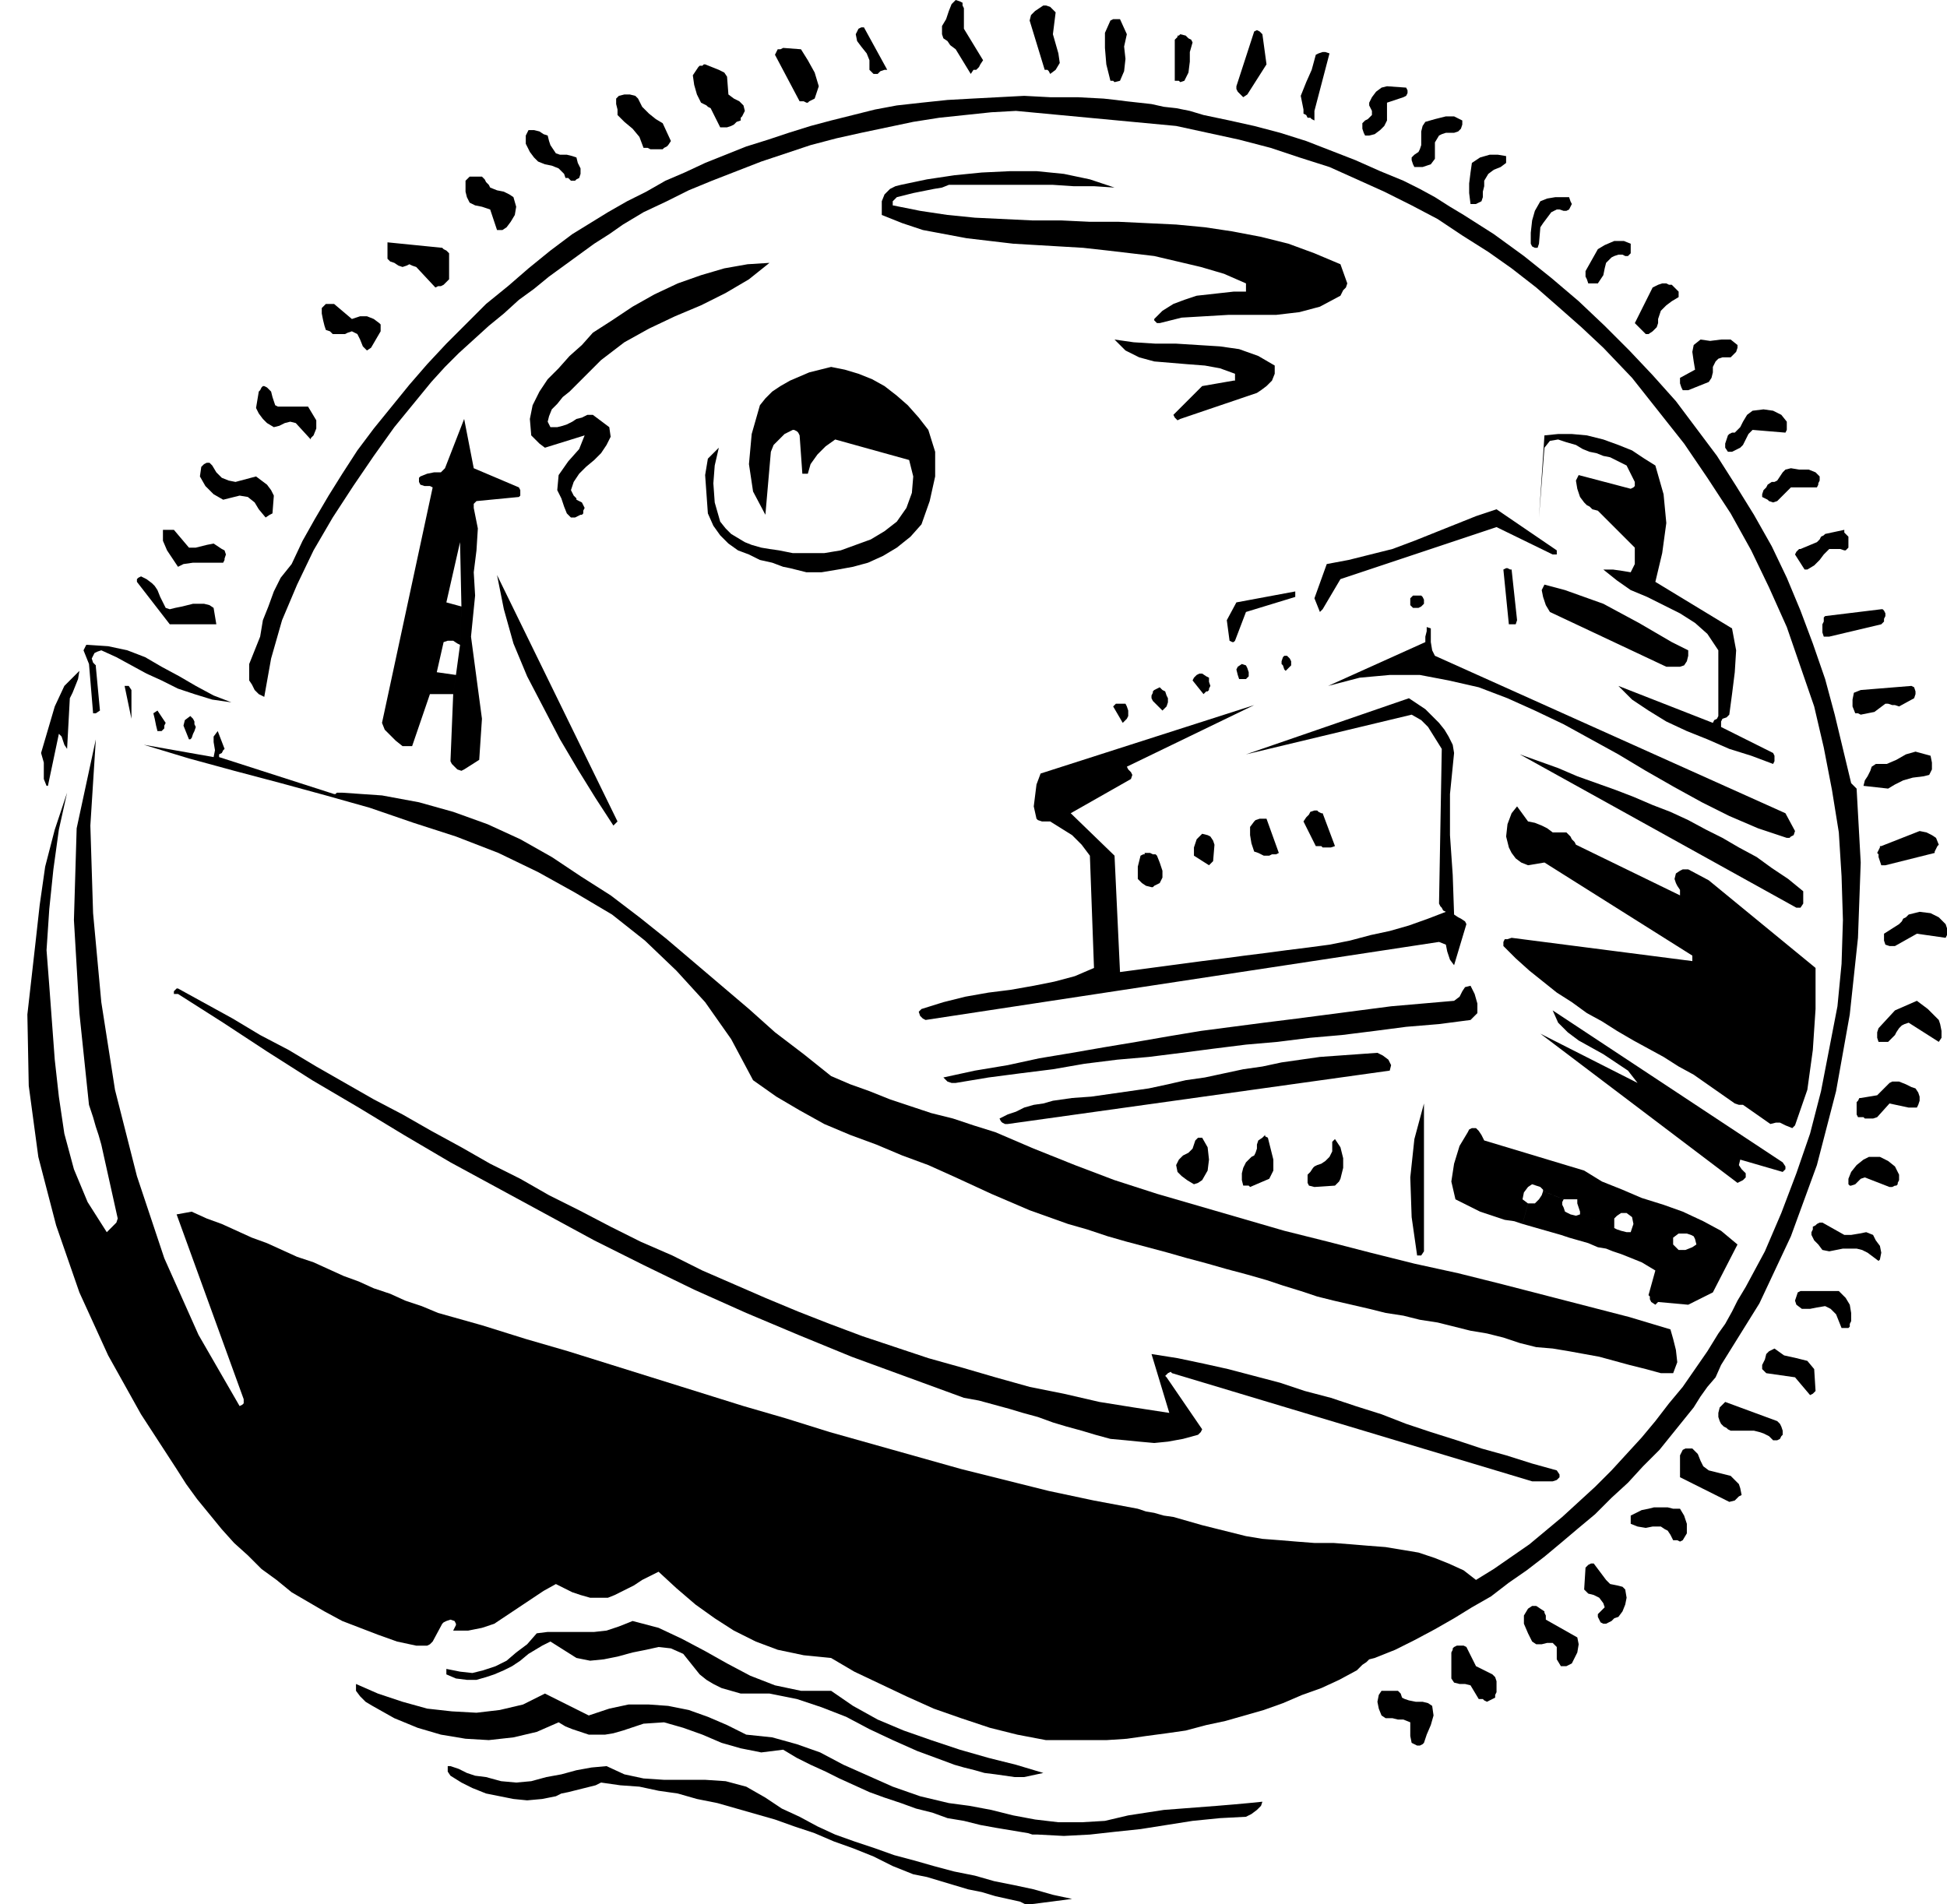
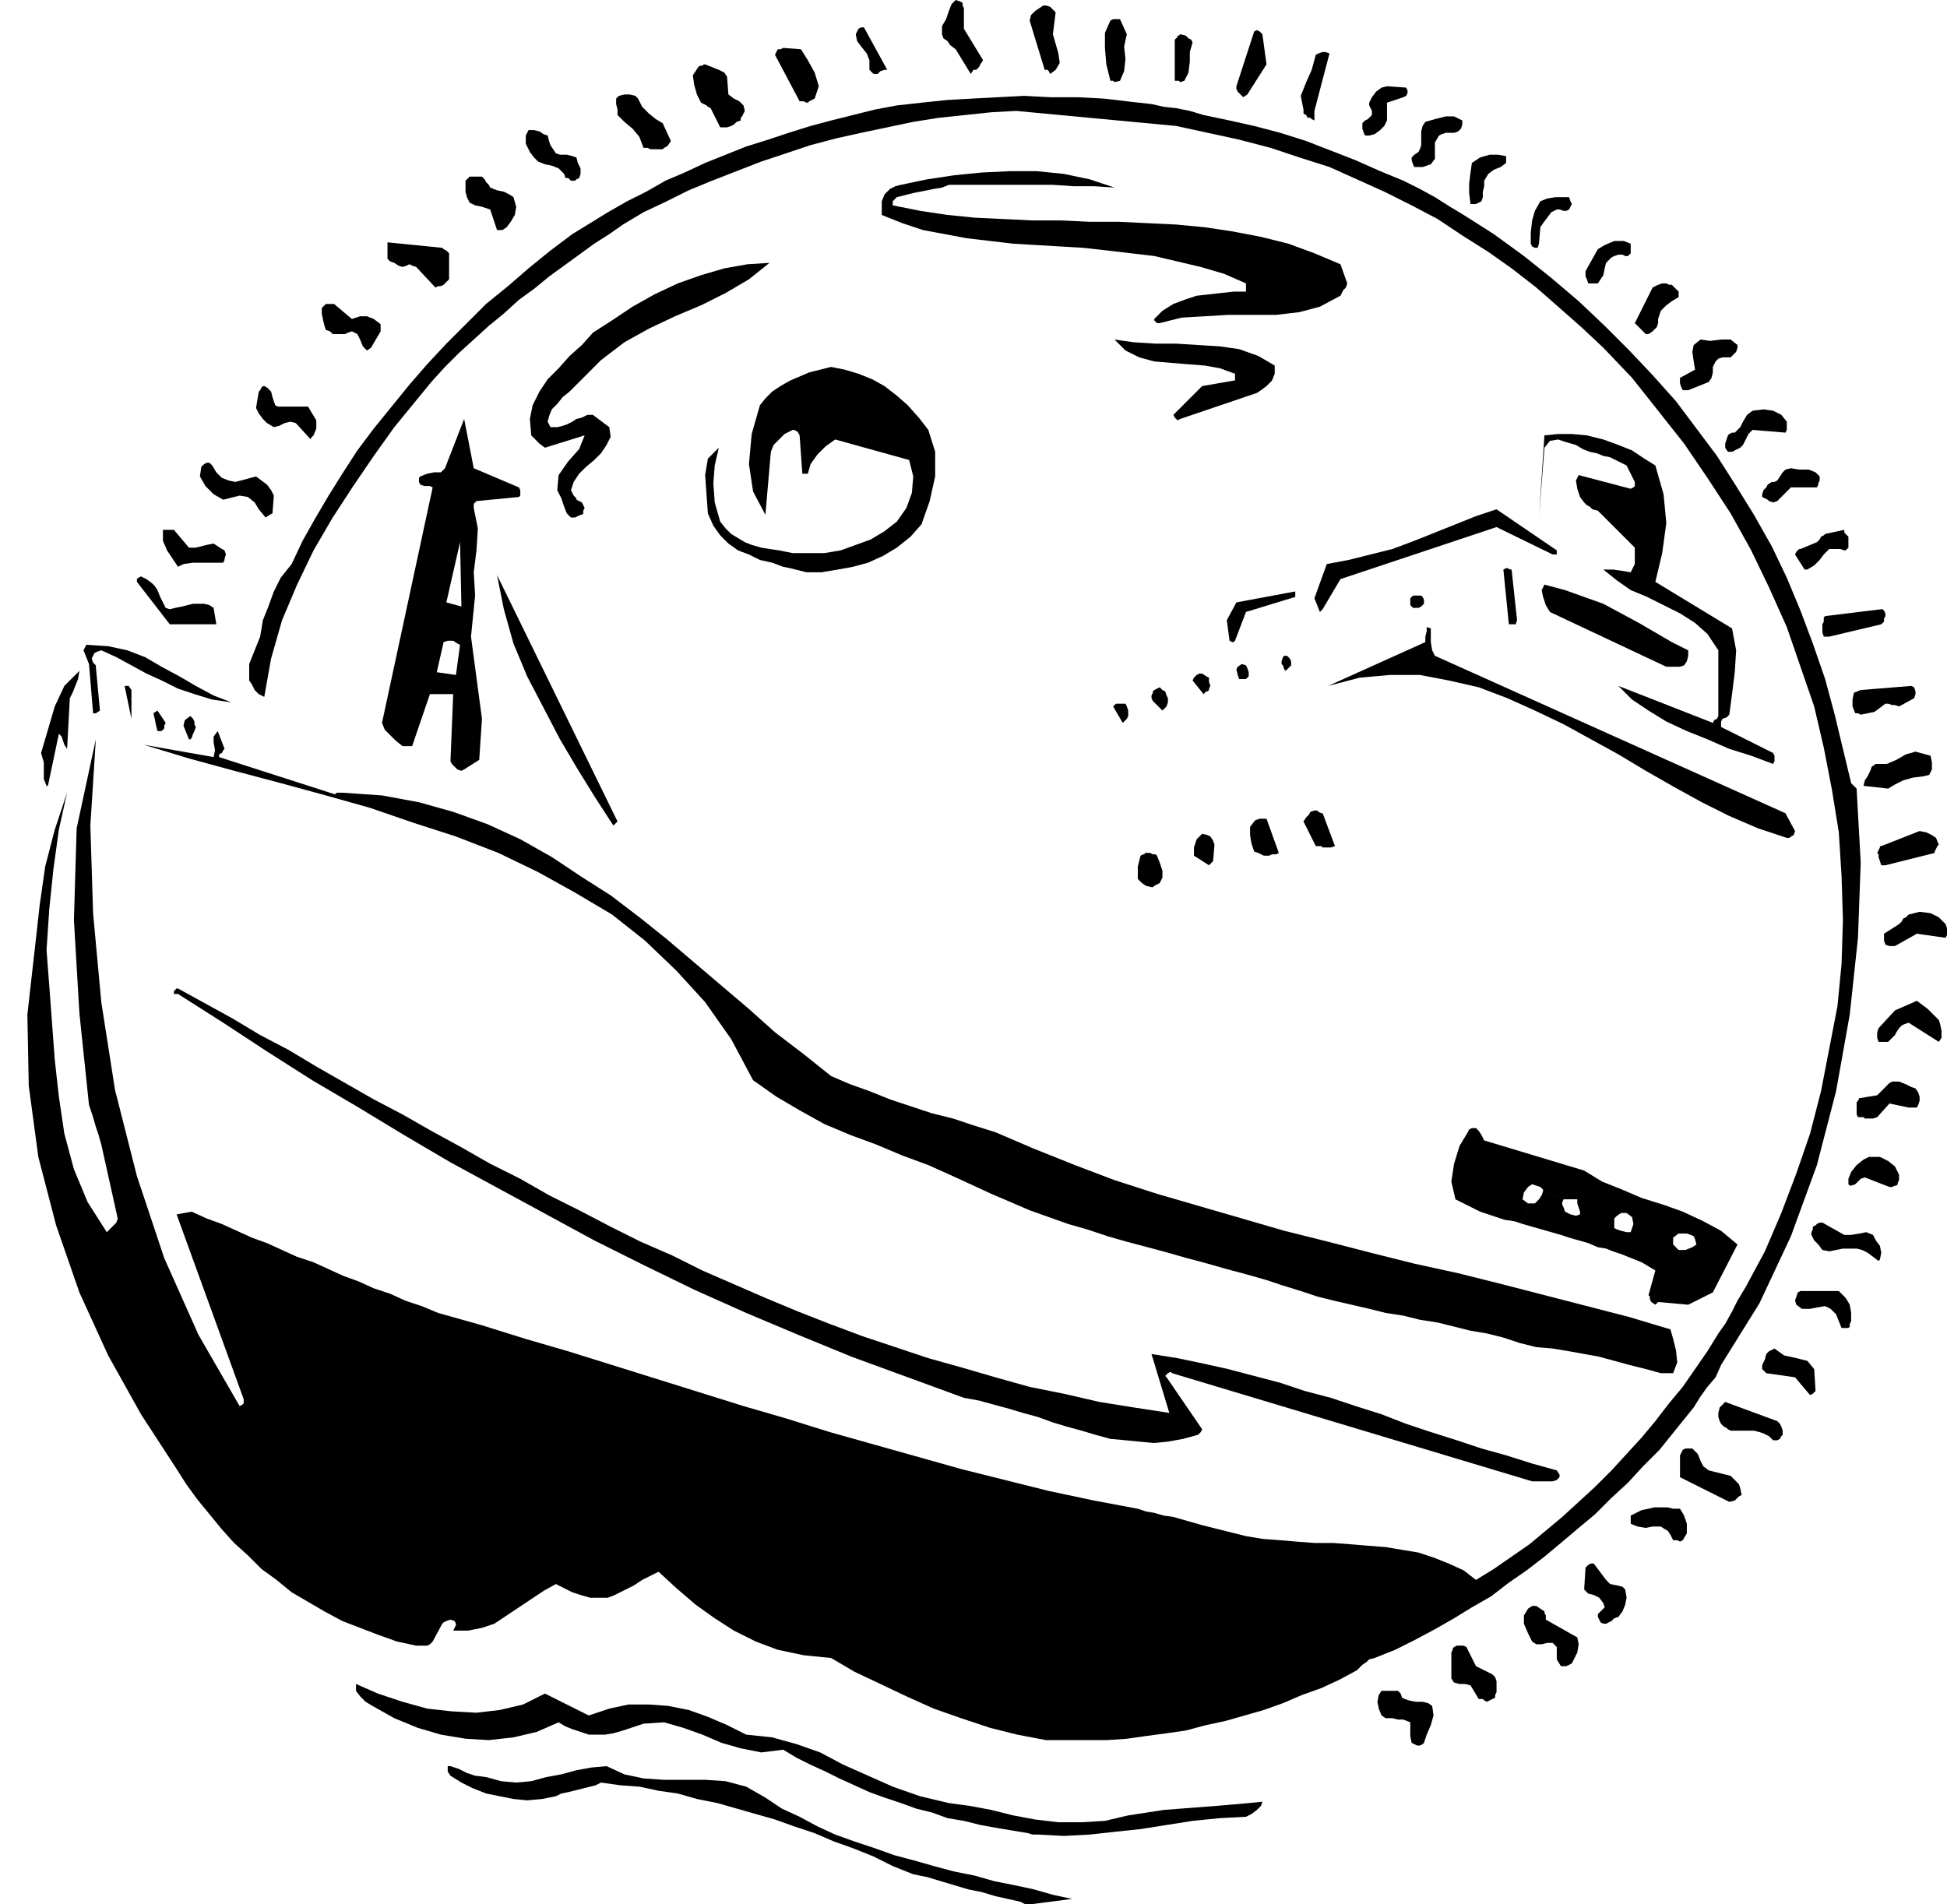
<svg xmlns="http://www.w3.org/2000/svg" fill-rule="evenodd" height="1.391in" preserveAspectRatio="none" stroke-linecap="round" viewBox="0 0 1422 1391" width="1.422in">
  <style>.pen1{stroke:none}.brush2{fill:#000}</style>
  <path class="pen1 brush2" d="m752 1391 31-4-14-3-14-4-14-3-15-3-14-4-15-3-15-4-14-4-15-4-14-5-15-5-14-5-13-6-13-7-13-6-12-8-14-8-15-4-15-1h-30l-15-1-14-3-13-6-11 1-11 2-11 3-11 2-11 3-11 1-11-1-11-3-8-1-6-2-6-3-6-2h-2v4l2 3 8 5 8 4 10 4 10 2 10 2 10 1 11-1 10-2 4-2 5-1 4-1 4-1 4-1 4-1 4-1 4-2 14 2 14 1 14 3 14 2 14 4 15 3 14 4 14 4 14 4 14 5 15 5 14 6 14 5 15 6 14 7 15 6 10 2 10 3 10 3 10 3 10 2 10 3 9 2 9 2 2 1 2 1h3z" />
  <path class="pen1 brush2" d="m758 1340 19 1 19-1 18-2 19-2 19-3 19-3 20-2 19-1 4-2 4-3 3-3 1-3-10 1-11 1-12 1-13 1-13 1-13 1-13 2-13 2-17 4-17 1h-17l-17-2-16-3-16-4-16-3-15-2-21-5-20-7-18-8-18-8-17-9-17-6-18-5-19-2-14-7-14-6-14-5-15-3-14-1h-15l-14 3-15 5-32-16-16 8-17 4-17 2-18-1-18-2-18-5-18-6-16-7v5l3 4 4 4 5 3 16 9 17 7 17 5 18 3 17 1 18-2 17-4 16-7 5 3 5 2 6 2 6 2h12l6-1 7-2 15-5 15-1 14 4 14 5 14 6 14 4 15 3 16-2 10 6 10 5 11 5 10 5 11 5 11 5 11 4 12 4 11 4 12 3 11 4 12 2 12 3 11 2 12 2 12 2 3 1h4z" />
-   <path class="pen1 brush2" d="m748 1298 14-3-20-6-20-5-21-6-21-7-20-7-19-8-18-10-16-11h-22l-19-4-18-7-17-9-16-9-17-9-17-8-19-5-10 4-9 3-9 1h-34l-8 1-7 8-8 6-7 6-8 4-9 3-8 2-9-1-10-2v4l7 3 8 1h7l7-2 6-2 7-3 6-3 6-4 6-5 5-3 5-3 6-3 19 12 10 2 10-1 10-2 11-3 10-2 9-2 9 1 9 4 4 5 4 5 4 5 5 4 5 3 6 3 7 2 7 2h21l20 4 18 6 18 7 17 9 17 8 18 8 19 7 8 3 7 2 8 2 7 2 8 1 7 1 7 1h7z" />
  <path class="pen1 brush2" d="m1352 572-12-50-7-26-9-26-9-24-10-24-11-23-13-23-13-21-14-22-15-20-15-20-17-19-17-18-18-18-19-18-20-17-20-16-11-8-11-8-11-7-11-7-10-6-11-7-11-6-12-6-17-7-18-8-18-7-18-7-19-6-19-5-18-4-19-4-10-3-10-2-9-1-9-2-9-1-9-1-8-1-9-1-19-1h-20l-19-1-19 1-19 1-18 1-19 2-18 2-16 3-16 4-16 4-15 4-16 5-15 5-16 5-15 6-15 6-15 7-14 6-14 8-14 7-14 8-13 8-13 8-16 12-16 13-15 13-16 13-14 14-15 15-14 15-13 15-13 16-13 16-12 16-11 17-10 16-10 17-9 16-8 17-8 10-5 10-4 11-4 10-2 12-4 10-4 10v12l2 3 2 4 3 3 4 2 5-28 8-28 11-26 12-25 14-24 15-23 15-22 15-21 9-11 9-11 9-11 10-11 10-10 11-10 11-10 11-9 11-10 11-8 11-9 11-8 11-8 11-8 11-7 10-7 15-9 17-8 16-8 17-7 18-7 18-7 18-6 18-6 19-5 18-4 19-4 19-4 19-3 19-2 19-2 18-1 117 11 23 5 23 5 23 6 21 7 22 7 20 9 20 9 20 10 19 10 18 12 19 12 17 12 18 14 16 14 17 15 16 15 21 22 19 24 19 24 17 25 17 26 15 27 13 27 13 29 10 29 10 29 7 30 6 31 5 31 2 32 1 32-1 32-3 31-6 31-6 31-8 31-10 29-11 29-12 28-14 26-6 10-4 8-5 9-5 7-8 13-9 13-9 13-10 12-10 13-10 12-11 12-11 12-12 12-12 11-12 11-12 10-12 10-13 9-13 9-13 8-9-7-11-5-10-4-12-4-12-2-12-2-13-1-12-1-13-1h-14l-13-1-12-1-13-1-12-2-12-3-12-3-8-2-7-2-7-2-7-2-7-1-7-2-6-1-6-2-32-6-33-7-32-8-32-8-32-9-32-9-32-9-32-10-31-9-32-10-32-10-32-10-32-10-31-9-32-10-32-9-12-5-12-4-11-5-12-4-11-5-11-4-11-5-11-5-12-4-11-5-11-5-11-4-11-5-11-5-11-4-11-5-11 2 49 135v3l-1 1-2 1-30-52-25-56-20-60-16-63-10-64-6-65-2-64 4-63-14 65-2 67 4 68 7 67 3 9 2 7 2 6 2 7 12 54-1 3-2 2-2 2-3 3-14-22-10-24-7-26-4-27-3-27-2-27-2-27-2-26 2-30 3-29 4-29 6-27-9 27-7 27-4 28-3 27-6 53 1 52 7 52 13 50 17 49 21 46 24 43 26 40 7 11 8 11 9 11 9 11 9 10 10 9 10 10 11 8 11 9 12 7 12 7 13 7 13 5 13 5 14 5 14 3h8l2-1 2-2 7-13 1-1 2-1 3-1 3 1 1 2v1l-1 2-1 2h11l10-2 9-3 9-6 9-6 9-6 9-6 9-5 6 3 6 3 6 2 7 2h13l5-2 6-3 8-4 6-4 6-3 6-3 13 12 14 12 14 10 14 9 16 8 16 6 19 4 20 2 17 10 19 9 19 9 20 9 20 7 21 7 20 5 21 4h44l15-1 14-2 15-2 14-2 15-4 14-3 14-4 14-4 14-5 14-6 14-5 13-6 13-7 4-4 3-2 2-2 4-1 15-6 14-7 15-8 14-8 13-8 14-8 13-10 13-9 13-10 12-10 13-11 12-10 12-12 12-11 11-12 12-12 25-31 5-8 5-7 6-7 4-9 28-45 23-49 19-52 14-54 10-56 6-56 2-55-3-54-4-4z" />
  <path class="pen1 brush2" d="M1119 1082h15l3-1 2-2v-2l-2-3-18-5-19-6-18-5-18-6-19-6-18-6-18-7-19-6-18-6-19-5-18-6-19-5-19-5-18-4-19-4-19-3 13 43-26-4-25-4-26-6-25-5-25-7-24-7-25-7-24-8-24-8-24-9-23-9-24-10-23-10-23-10-22-11-23-10-22-11-23-12-22-11-21-12-22-11-21-12-22-12-21-12-21-11-21-12-21-12-20-12-21-11-20-12-20-11-20-11h-1l-2 2v2h3l33 21 32 21 33 21 34 20 33 20 34 20 35 19 35 19 35 19 36 18 37 18 38 17 38 16 39 16 41 15 41 15 11 2 11 3 11 3 10 3 11 3 11 4 10 3 11 3 10 3 11 3 11 1 10 1 11 1 10-1 11-2 11-3 1-1 1-1 1-2-26-38-1-1 2-2 2-1 1 1 263 79zm94-79h9l3-8-1-9-2-8-2-7-30-9-31-8-31-8-31-8-32-8-32-7-32-8-31-8-32-8-31-9-31-9-31-9-31-10-29-11-30-12-28-12-16-5-15-5-16-4-15-5-15-5-15-6-14-5-14-6-20-16-21-16-19-17-20-17-20-17-20-17-20-16-21-16-22-14-21-14-23-13-24-11-25-9-25-7-27-5-29-2h-4l-1 1h-1l-84-27v-2l2-1 1-2 1-1-5-13-3 4v4l1 6-1 5-51-9 33 10 33 9 34 9 33 9 32 9 32 11 31 10 31 12 29 14 27 15 27 16 24 19 23 22 21 23 19 27 16 30 17 12 17 10 18 10 19 8 19 7 19 8 19 7 20 9 13 6 13 6 14 6 14 6 14 5 14 5 14 4 15 5 14 4 15 4 15 4 14 4 15 4 14 4 15 4 14 4 12 4 13 4 12 4 12 3 13 3 13 3 12 3 13 2 12 3 13 2 12 3 12 3 12 2 12 3 12 4 12 3 12 1 12 2 11 2 11 2 11 3 11 3 12 3 11 3z" />
-   <path class="pen1 brush2" d="m1038 917 2-3V806l-7 26-3 28 1 29 4 28h3zm-125-50 14-6 3-6v-8l-2-8-2-8-2-1v-1l-2 2-3 2-1 3v3l-1 3-1 2-2 1-2 2-2 2-2 4-1 4v5l1 4h4l1 1zm47 0 15-1 1-1 1-1 1-1 1-2 2-8v-7l-2-8-4-6-2 2v7l-2 4-2 2-1 1-3 2-3 1-2 1-1 1-2 3-2 2v6l1 2 4 1zm-85-3 3-2 4-7 1-8-1-9-4-7h-3l-2 2-1 3-1 3-3 3-4 2-3 3-2 4 1 5 3 3 4 3 5 3 3-1zm398-2 2-2v-3l-3-3-2-3 1-4 31 9 1-1 1-1v-2l-2-3-168-111 4 9 7 7 8 6 9 5 9 5 9 6 9 6 7 9-71-36 144 109 4-2zm38-40 9-26 4-29 2-30v-30l-78-64-15-8h-4l-2 1-3 2-1 4 1 3 1 2 2 3v4l-76-37-1-2-2-2-1-2-3-3h-10l-4-3-4-2-5-2-5-1-8-11-4 5-3 8-1 9 2 8 2 4 3 4 4 3 5 2 12-2 108 68v4l-132-17-3 1h-2l-1 2v3l9 9 10 9 10 8 10 8 11 7 11 8 11 6 11 7 12 7 11 6 11 6 11 7 11 6 10 7 10 7 10 7 3 1h3l20 14 4-1h3l4 2 5 2 2-2zm-575-1 279-39 1-4-2-4-4-3-4-2-14 1-14 1-14 1-14 2-14 2-14 3-14 2-14 3-14 3-14 2-13 3-14 3-14 2-14 2-14 2-14 1-7 1-7 1-7 2-7 1-7 2-6 3-6 2-6 3 1 2 1 1 2 1h2zm-38-30 24-4 23-3 24-3 23-4 24-3 23-2 24-3 23-3 24-3 23-2 24-3 23-2 24-3 23-3 24-2 23-3 5-5v-7l-2-7-3-6-4 1-2 3-2 4-4 3-23 2-23 2-23 3-23 3-23 3-24 3-23 3-23 3-24 4-23 4-24 4-23 4-24 4-23 5-24 4-23 5 1 1 2 2 3 1h3zm-22-46 375-57 5 2 1 5 2 6 3 4 9-30-1-2-3-2-2-1-3-2-1-29-2-29v-30l3-30-1-6-3-6-3-5-4-5-5-5-5-5-6-4-6-4-119 41 121-29 7 4 5 5 5 8 5 8-2 113 1 2 1 1 1 2 2 1-13 5-14 5-14 4-14 3-15 4-15 3-15 2-16 2-15 2-16 2-15 2-16 2-15 2-15 2-15 2-15 2-4-85-32-31 44-25 1-3-1-2-2-2-1-2 93-45-156 50-3 8-1 8-1 8 2 9 1 1 3 1h6l8 5 8 5 7 7 6 8 3 82-14 6-15 4-15 3-17 3-16 2-17 3-16 4-16 5-2 2 1 3 2 2 2 1zm639-82 2-3v-9l-11-9-12-8-11-8-13-7-12-7-12-6-13-7-13-6-13-5-14-6-13-5-14-5-14-5-14-6-14-5-14-5 202 112h3z" />
  <path class="pen1 brush2" d="M841 648h1l1-1 2-1 2-1 2-4v-5l-2-6-2-5-1-1h-2l-2-1h-4v1h-1l-2 1-1 4-1 4v9l1 1 2 2 3 2 4 1zm45-19 1-12-1-3-2-3-2-1-4-1-1 1-1 1-2 2-1 3-1 3v6l11 7 3-3zm39-4h2l2-1h3l2-1-9-25h-5l-3 1-1 1-3 4v6l1 6 2 6 3 1 2 1 2 1h2zm41-6h6l3-1-9-24h-1l-2-1-1-1h-2l-3 1-1 2-2 2-2 3 9 18h4l1 1zm339-7h2l1-1 2-1 1-3-7-13-256-115-2-4-1-6v-10l-3-1v3l-1 4v4l-71 32 23-6 22-2h22l21 4 22 5 21 8 20 9 21 10 20 11 20 11 20 12 21 12 20 11 20 10 21 9 21 7zm-854-12-88-180 5 25 7 25 10 24 12 23 12 23 13 22 13 21 13 20 3-3zM35 574l8-38 2 2 1 3 1 3 2 3 2-37 2-4 2-5 2-5 1-6-11 11-7 15-5 17-5 17 2 7v12l2 5h1zm1260-16 1-2v-4l-1-2-38-19v-4l1-2 3-1 2-2 2-15 2-16 1-16-3-16-56-34 5-21 3-22-2-21-6-21-8-5-9-6-10-4-11-4-12-3-11-1h-10l-10 1-4 60 4-51 4-5 6-1 6 2 7 2 5 3 5 2 5 1 5 2 5 1 4 2 4 2 4 2 6 12v3l-1 1-2 1-38-10-2 4 1 6 2 6 3 4 2 2 2 1 2 2 4 1 27 27v12l-3 6-6-1-7-1h-7l10 8 10 7 12 5 12 6 12 6 11 7 9 8 8 12v48l-1 2-2 1-1 2-69-27 10 10 12 8 13 8 15 7 15 6 16 7 16 5 16 6zM139 540l1-1 1-3 1-2 1-3-1-2v-2l-1-2-2-2-4 3-1 4 2 5 2 5h1zm-21-6 1-1 1-1v-2l1-2-6-9-3 2 1 4 1 5 1 4h3zm-22-9v-21l-2-3h-3l5 24zm727 0 1-2v-4l-1-3-1-2h-7l-2 2 7 12 3-3z" />
  <path class="pen1 brush2" d="m70 521 3-2-3-32v-1l-1-1-1-1-1-3 1-2 1-2 2-1 3-1 11 5 11 6 11 6 11 5 12 6 12 4 13 4 14 2-13-5-13-7-12-7-13-7-12-7-13-5-14-3-15-1h-1l-1 2-1 2 4 10 3 36h2zm782-5 1-3v-3l-1-2-1-3-2-1-1-1-1-1-2 1-2 1-1 1v1l-1 2v2l1 2 2 2 2 2 3 3 3-3zm29-11h1l1-1v-1l1-2-1-3v-3l-2-1-3-2h-2l-2 1-2 2-1 2 8 10 2-2zm29-9 2-2v-3l-1-3-1-2-3-1-3 2-1 2 1 4 1 3h5zm32-9 1-1v-3l-1-2-2-2h-2l-1 1-1 3v2l1 1 1 3 1 1 3-3zm275 0h10l3-1 2-3 1-4v-4l-12-6-12-7-12-7-13-7-13-7-14-5-14-5-15-4-2 4 1 5 2 6 3 5 85 40zm-315-19 8-21 36-11v-4l-43 8-7 13 2 15 2 1h1l1-1zm205-12 1-3-4-37h-1l-2-1h-1l-2 1 4 40h5zm-141-11 13-22 114-38 41 20h3v-3l-44-30-15 5-15 6-15 6-15 6-16 6-16 4-16 4-16 3-9 25 4 10 2-2zm-629-2-11-3 10-44 1 47-1 28-3 22-2 14-2 49 1 2 2 2 2 2 3 1 2-1 11-7 2-30-4-30-4-30 3-30-1-17 2-16 1-16-3-15v-3l1-1 1-1 31-3 1-1v-4l-1-2-33-14-7-36-14 36-3 3h-5l-5 1-5 2-1 1v3l1 2 3 1h4l2 1-37 172 2 5 4 4 4 4 5 4h7l13-38h17l2-14-14-2 5-22 3-1h4l3 2 2 1 1-28zm698 1h1l2-1 1-1 1-1v-3l-1-2-1-1h-6l-1 1-1 1v5l2 2h3zm-446-26h11l12-2 11-2 11-3 11-5 10-6 10-8 8-9 6-17 4-18v-18l-5-16-7-9-8-9-8-7-9-7-9-5-10-4-10-3-10-2-8 2-8 2-7 3-7 3-7 4-6 4-5 5-4 5-6 21-2 22 3 20 9 17 4-46 2-5 4-4 4-4 6-3h1l2 1 1 1 1 2 2 28h4l2-7 5-7 6-6 7-5 54 15 3 12-1 12-4 11-7 10-9 7-10 6-11 4-11 4-12 2h-23l-10-2-7-1-6-1-7-2-5-2-5-3-5-3-4-4-4-5-4-14-1-14 1-13 3-13-8 8-2 12 1 14 1 14 4 9 5 7 6 6 7 5 8 3 8 4 9 2 8 3 5 1 4 1 4 1 4 1zm-172-40h3l2-1 2-1h1l1-1v-2l1-2-1-2-1-2-2-1-2-1v-1l-2-2-1-2-1-2 2-6 4-6 5-5 6-5 5-5 4-6 3-6-1-7-12-9h-4l-4 2-4 1-3 2-4 2-3 1-4 1h-5l-2-4 1-4 2-5 4-4 4-5 5-4 4-4 4-4 15-15 17-13 18-10 19-9 19-8 18-9 17-10 15-12-16 1-17 3-17 5-17 6-17 8-16 9-15 10-14 9-8 9-9 8-8 9-8 8-6 9-5 10-2 10 1 12 2 2 2 2 2 2 4 3 29-9-4 10-8 9-7 10-1 11 3 6 2 6 2 5 3 3zm445-72 56-19 3-2 4-3 4-4 2-5v-6l-12-7-14-5-14-2-16-1-16-1h-15l-16-1-14-2 8 8 10 5 11 3 12 1 12 1 13 1 11 2 11 4v5h-1l-23 4-20 20-1 1 1 2 2 2 2-1zm-15-70 16-4 17-1 17-1h35l17-2 15-4 15-8 1-2 1-2 2-2 1-3-5-14-19-8-19-7-20-5-21-4-20-3-21-2-21-1-21-1h-21l-21-1h-21l-21-1-21-1-20-2-20-3-20-4v-3l1-1 2-2 4-1 4-1 4-1 5-1 5-1 5-1 6-1 5-2h76l15 1h15l15 1-18-6-19-4-20-2h-19l-21 1-20 2-20 3-19 4-4 1-4 2-4 4-2 5v10l15 6 15 5 16 3 16 3 17 2 17 2 17 1 17 1 17 1 18 2 17 2 17 2 17 4 17 4 17 5 16 7v6h-9l-9 1-9 1-9 1-9 3-8 3-8 5-6 6v1l1 1 1 1h2zm188 1039h2l2-1 1-1 2-6 3-7 2-7-1-7-3-2-4-1h-5l-5-1-3-1-2-1-1-3-2-2h-12l-2 3-1 5 1 5 2 5 3 2h5l4 1h4l5 2v10l1 5 4 2zm49-33 2 1 2-1 2-1 2-1v-2l1-2v-8l-1-3-2-2-12-6-7-14-2-1h-5l-2 1-1 1v1l-1 2v19l2 3 4 1h4l4 1 6 10h3l1 1zm60-25 4-2 2-4 2-4 1-6-1-5-23-13v-3l-1-2v-1l-3-2-3-2h-3l-3 2-3 5v6l3 7 3 6 3 2h4l4-1h4l3 3v9l3 5h4zm29-31 2-1 2-1 2-2 3-1 3-4 2-5 1-5-1-6-2-2-4-1-5-1-3-3-9-12h-2l-2 1-1 1-1 1-1 16 3 3 4 1 4 2 3 4 1 3-1 1-2 2-2 2v2l1 2 1 2 2 1h2zm54-60 2-1 3-5v-7l-2-6-3-5h-5l-4-1h-10l-4 1-5 1-4 2-4 2v6l5 2 6 1 5-1h6l3 2 2 1 2 3 2 4h3l2 1zm40-30 1-1 1-1 1-1 2-1-1-5-1-3-3-3-3-3-16-4-4-3-2-4-2-5-4-4h-5l-2 1-2 4v16l36 18 4-1zm31-44 2-1 1-2 1-1v-3l-1-3-1-2-2-2-38-14-2 2-1 1-1 1-1 4v3l1 3 1 2 2 2 2 1 1 1 2 1h17l4 1 3 1 4 2 3 3h3zm26-34 2-2-1-16-5-6-8-2-9-2-7-5-4 2-2 2-1 4-2 4v3l1 1 2 2 21 3 11 13 2-1zm26-48 1-1v-2l1-2v-6l-1-6-3-5-5-5h-28l-2 1-1 3-1 3 1 3 4 3h6l5-1 6-1 4 2 4 4 2 5 2 5h5zm23-50 1-5-1-5-3-4-2-4-5-2-5 1-6 1h-5l-16-9h-2l-2 1-1 1-2 1v2l-1 2v2l2 4 3 3 3 4 5 1 5-1 5-1h10l4 1 4 2 4 3 4 3 1-1zm-21-54 3-1 2-2 2-2 3-1 18 7h2l2-1h1l1-1v-1l1-2v-4l-3-6-5-4-6-3h-8l-4 2-5 4-4 5-2 5v4l1 1h1zm10-49h6l3-1 9-10 14 3h6l1-2 1-3v-3l-1-3-2-3-3-1-4-2-5-2h-5l-2 1-9 9-12 2h-1l-1 2-1 1v9l1 2h4l1 1zm12-56h5l1-1 2-2 2-2 1-2 2-3 1-1 1-1 2-1 3-1 22 14 2-3v-5l-1-5-1-3-4-4-4-4-4-3-4-3-16 7-12 13-1 3v4l1 3h2zm6-70h4l16-9 21 3 1-2v-5l-1-3-5-5-6-3-8-1-8 2-2 2-2 1-1 2-2 2-11 7v5l1 3 3 1zm-3-59 36-9v-1l1-2 1-2 1-1-2-5-3-2-4-2-5-1-28 11h-1v1l-1 2-1 2 1 1v2l1 3 1 3h3zm-18-110 5-1 5-1 4-3 4-3h2l3 1h2l3 1 11-6 1-3v-2l-1-3-2-1-37 3-5 2-1 5v5l2 5h2l2 1zm-23-57 38-9 1-1 1-1v-2l1-2v-2l-1-2-1-1h-1l-41 5-1 1v3l-1 2v6l1 3h4zm-1212-9h34l-2-12-3-2-4-1h-8l-4 1-4 1-5 1-4 1-3-1-2-4-2-4-2-5-2-3-2-2-4-3-4-2-2 1-1 1v2l24 31zm10-44 7-1h22l1-2v-1l1-3-1-3-2-1-3-2-3-2-5 1-4 1-4 1h-5l-11-13h-8v8l3 7 4 6 4 6 4-2zm1186 4 5-3 4-4 3-4 4-4h8l3 1h1l1-1 1-1v-8l-1-1-2-2v-2l-14 3-1 1-2 1-1 2-2 2-12 5h-1l-1 1-1 1-1 2 7 11h2zM197 376l2-1 1-13-2-4-3-4-4-3-4-3-15 4-5-1-5-2-4-4-3-5-2-2h-2l-2 1-2 2-1 7 4 7 6 6 7 4 12-3 6 1 5 4 3 5 5 6 3-2zm1101-10 10-10h19l1-2v-1l1-2v-3l-3-3-5-2h-7l-6-1-4 1-2 2-2 3-2 3-2 1h-2l-3 2-1 2-1 1-1 1-1 3v2l2 1 2 1 1 1 3 1 3-1zm-34-36h1l2-1 2-1 2-1 2-2 2-4 2-4 3-3 24 2 1-2v-6l-4-5-6-3-7-1-8 1-4 3-3 5-2 4-4 4h-2l-2 1-1 1-1 3-1 3v3l2 3h2zM227 320l2-2 2-5v-6l-3-5-3-5h-22l-2-1-1-3-1-3-1-4-1-1-2-2-2-1h-1l-1 1-1 2-1 1-2 12 2 4 3 4 3 3 5 3 4-1 4-2 4-1 4 1 11 12v-1zm1006-35 15-6 2-3 1-4v-4l2-4 2-2 3-1h6l2-2 2-2 1-3v-2l-5-4h-7l-8 1-7-1-5 4-1 5 1 7 1 6-11 6v4l1 3 1 2h4zm-962-31 7-12v-5l-1-1-4-3-5-2h-5l-6 2-13-11h-6l-3 3v4l1 5 1 4 1 3 3 1 2 2h9l2-1 3-1 4 2 2 4 2 5 3 3 3-2zm933-10 3-2 1-1 2-2 1-3v-3l2-6 4-4 4-3 5-3v-4l-1-1-2-2-1-1-1-1h-2l-2-1h-3l-3 1-2 1-2 1-13 26 8 8h2zm-884-35h2l2-1 2-2 2-2v-19l-1-1-1-1-2-1-1-1-40-4v12l2 2 3 1 3 2 3 1 3-1 2-1 2 1 3 1 14 15 2-1zm844-2h3l2-3 2-3 1-5 1-4 2-2 2-2 2-1 3-1h3l2 1h2l2-2v-7l-5-2h-7l-7 3-5 3-9 16v4l1 2 1 3h4zm-40-29 1-12 2-3 3-4 3-4 4-2h2l3 1h2l2-1 1-2 1-2-1-2-1-3h-10l-6 1-5 2-4 7-2 7-1 9v8l1 2 2 1h2l1-3zm-757-10 3-2 3-4 3-5 1-6-2-7-3-2-4-2-5-1-5-2-1-2-2-2-1-2-2-2h-9l-3 3v8l1 4 2 4 4 2 5 1 6 2 5 15h4zm711-19 4-2 1-3v-4l1-4v-4l3-5 4-3 5-2 4-3v-5l-6-1h-6l-7 2-6 4-1 7-1 8v7l1 8h4zm-661-17h3l1-1 2-1 1-3v-4l-2-4-1-4-3-1-4-1h-5l-3-1-2-3-2-3-1-3-1-4-3-1-3-2-4-1h-4l-2 4v6l3 6 3 4 3 3 5 2 5 1 5 2 1 1 2 2 1 1 1 3h2l1 1 1 1zm618-10h4l3-1 3-1 3-4v-12l3-5 2-1 3-1h6l3-1 2-2 1-3v-3l-6-3h-6l-8 2-7 2-2 3-1 4v10l-1 3-1 2-3 2-2 2v2l1 3 1 2h2zm-560-13h9l1-1 2-1 1-1 2-3-6-13-5-3-5-4-5-5-3-6-2-2-4-1h-4l-4 1-2 2v4l1 4v4l5 5 6 5 5 6 3 8h3l2 1zm525-10 4-1 4-3 3-3 2-4V75l12-4 2-1 1-2v-2l-1-2-14-1-4 1-4 3-3 4-2 4v2l1 2 1 2v3l-1 1-2 2-2 1-2 2v4l1 3 1 2h3zm-469-6 3-1 2-1 2-2 3-1v-2l1-1 1-2 1-2-1-4-3-3-4-2-4-3-1-13-2-3-4-2-5-2-5-2h-1l-1 1h-2l-1 1-4 6 1 7 2 7 3 6 2 1 2 1 1 1 2 1 7 14h5zm429-5v-7l11-42-3-1h-2l-3 1-2 1-3 11-4 9-4 10 2 10v3l2 1 1 2h2l1 1 2 1zM589 75h1l1-1 2-1 2-1 3-9-3-10-5-9-5-8-13-1-2 1h-2l-1 2-1 2 18 34h3l2 1zm322-6 14-22-3-22-1-1-1-1-2-1-2 1-13 40v2l1 2 2 2 2 2 3-2zm-97-9 4-1 3-7 1-9-1-9 2-9-5-11h-5l-2 1-4 9v11l1 12 3 12h2l1 1zm48 0 3-1 3-6 1-8v-7l2-7-1-2-2-1-2-2-4-1-1 1h-1v1l-2 2v30h3l1 1zm-224-6h3l2-2 3-1h2l-17-31h-2l-2 1-1 2-1 2 1 5 3 4 4 5 2 5v7l3 3zm73-3h2l2-2 1-2 2-3-14-23V6l-1-2V2l-2-1-3-1-3 3-2 5-2 6-3 5v6l1 3 3 2 2 3 4 3 11 18 2-3zm56 3 4-3 3-5-1-7-2-7-2-7 2-16-2-2-2-2-3-1h-2l-3 2-3 2-3 3-1 4 11 36h2l1 1 1 2zm594 520 18 2 5-3 6-3 7-2 8-1 4-1 2-4v-5l-1-5-11-3-7 2-7 4-7 3h-8l-3 2-1 3-2 4-2 3-1 4zm-170 326h-3l-4-1-3-1-2-1-25-10-3 1-4-1-2-1-2-1-1-3-1-2v-2l1-2-15-6-1 3-2 3-3 3h-5l-4 15 7 2 7 2 7 2 7 2 6 2 7 2 7 2 7 3 6 1 5 2 6 2 5 2 5 2 5 2 5 3 5 3-5 18 1 1v2l1 2 3 2 2-2 22 2 18-9 18-35-12-10-13-7-15-7-14-5-16-5-14-6-15-6-13-8-73-22-1-2-1-2-2-3-2-2h-3l-2 1-1 2-6 10-4 13-2 13 3 13 6 3 6 3 6 3 6 2 6 2 6 2 7 1 6 2 4-15-4-3 1-5 3-4 3-2 3 1 3 1 2 2v1l15 6h10v3l1 3 1 3v2l25 10v-7l2-2 3-2h4l4 3 1 5-2 6 31 9v-5l4-3h6l3 1 2 1 1 2 1 4-3 2-5 2h-5l-4-4-31-9z" />
</svg>